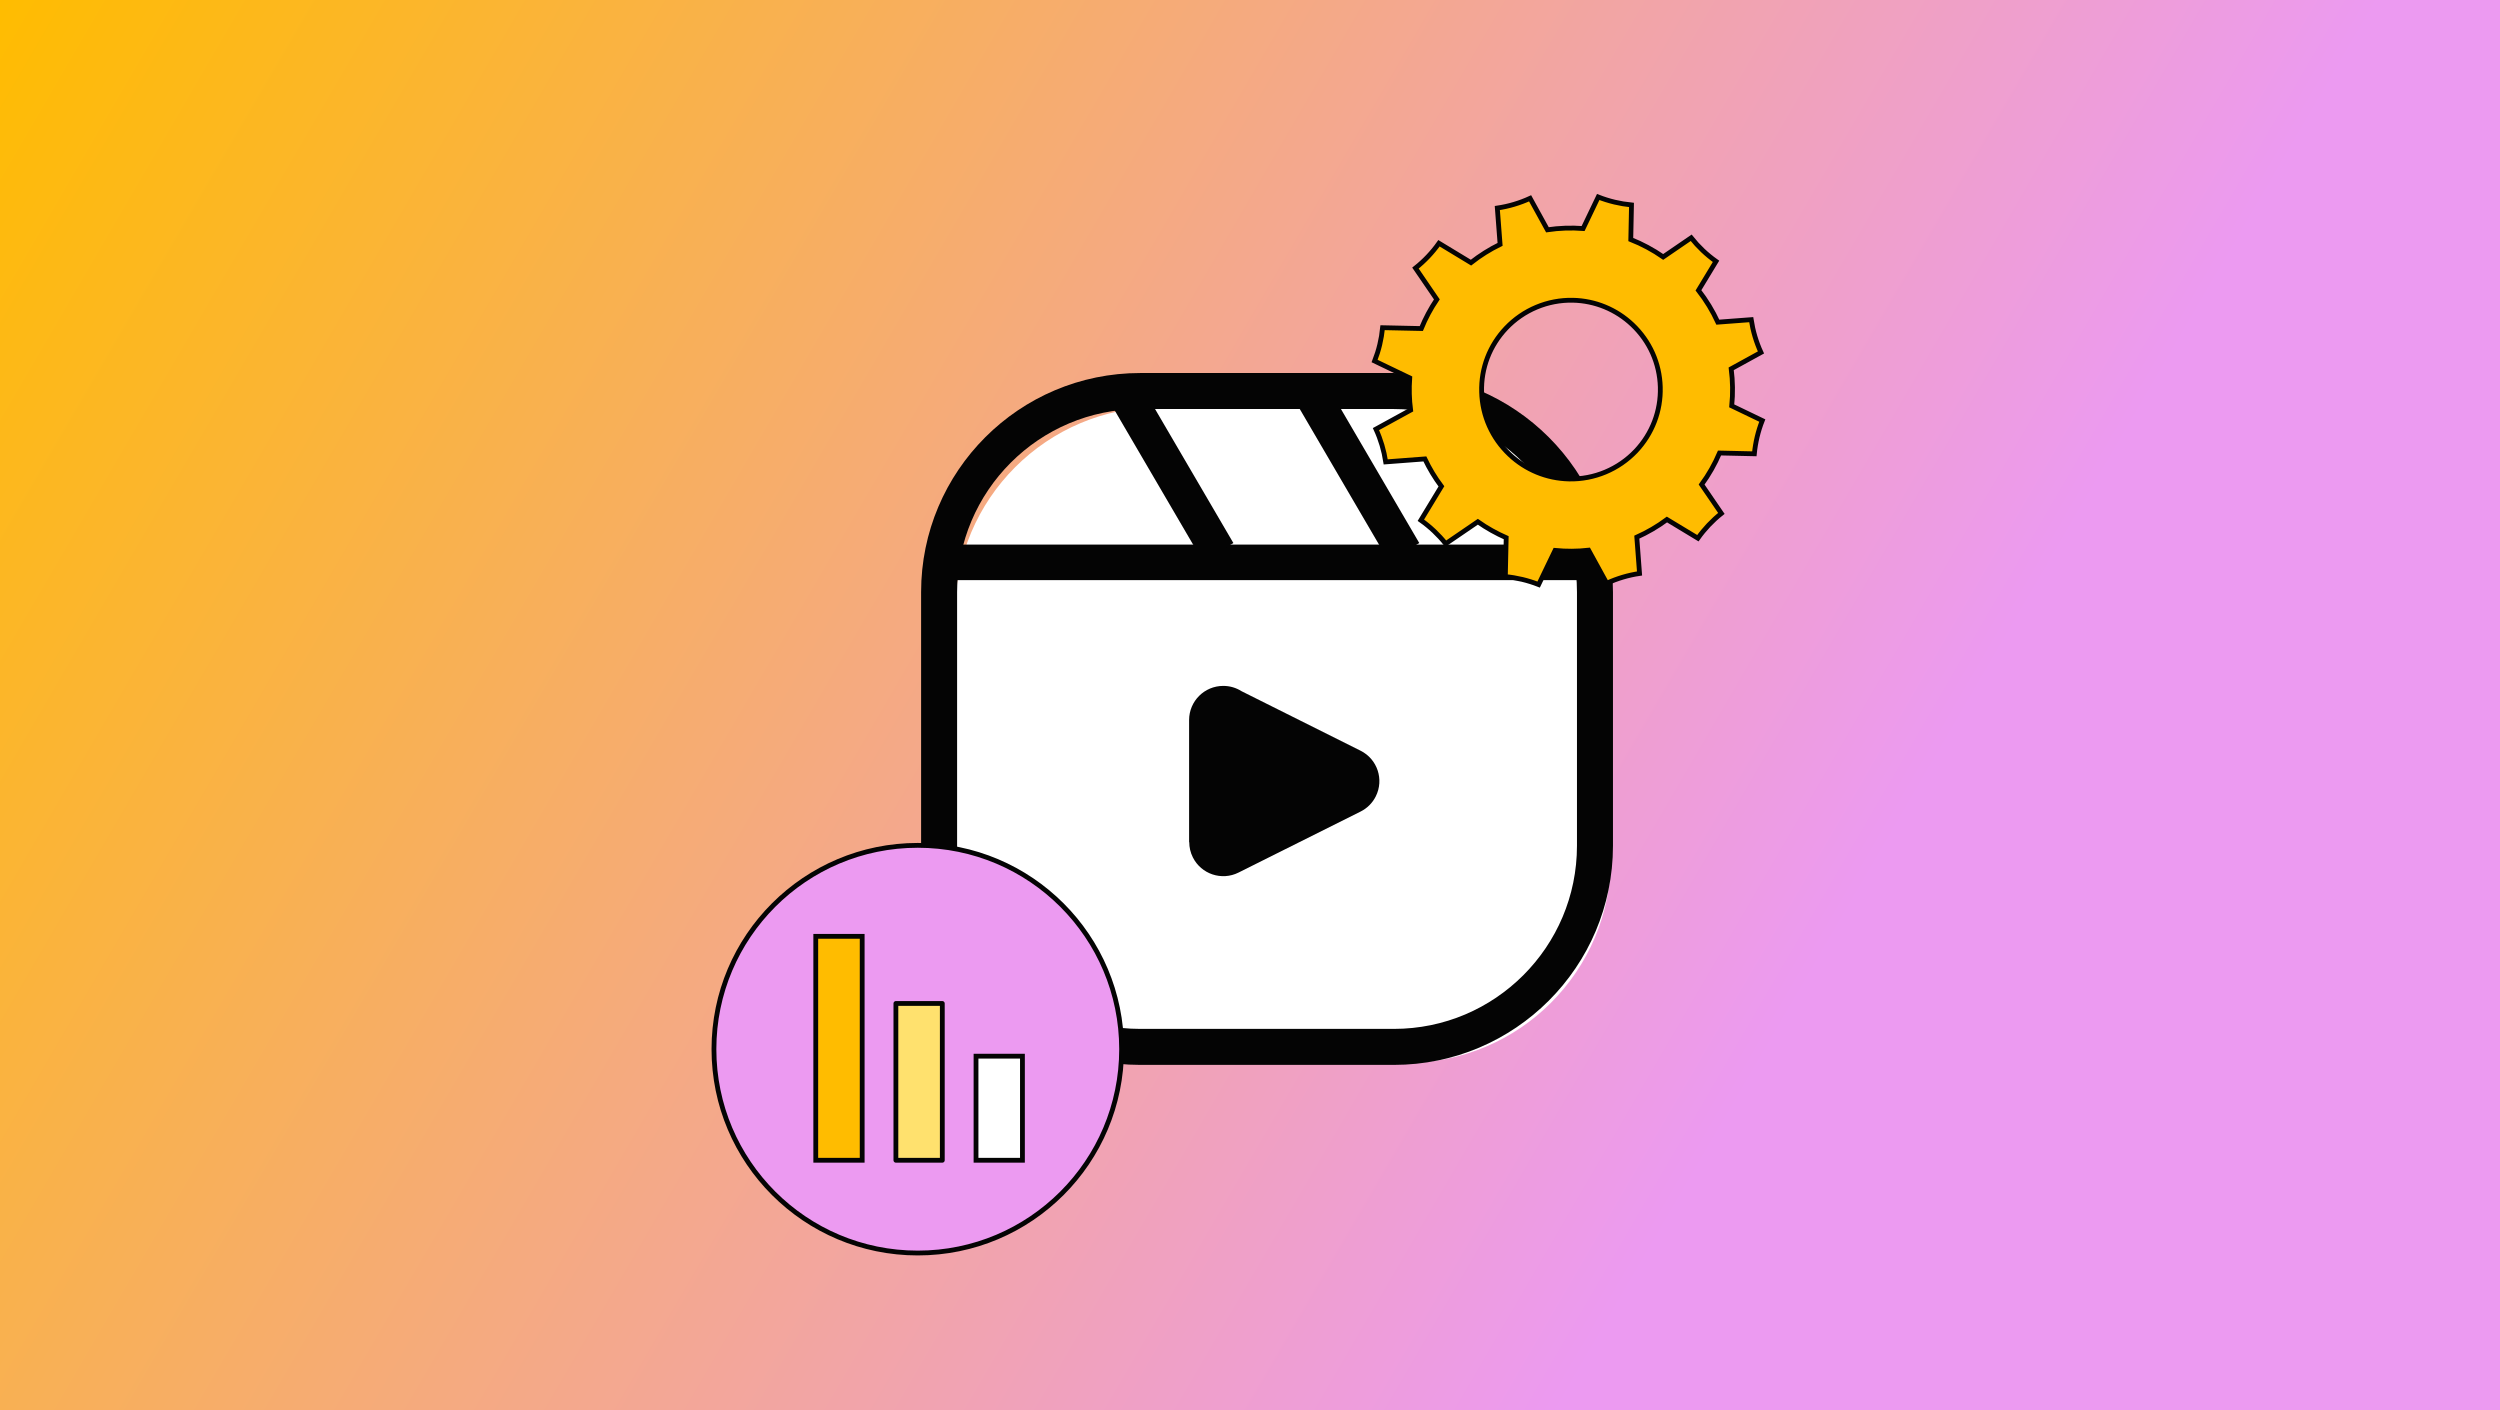
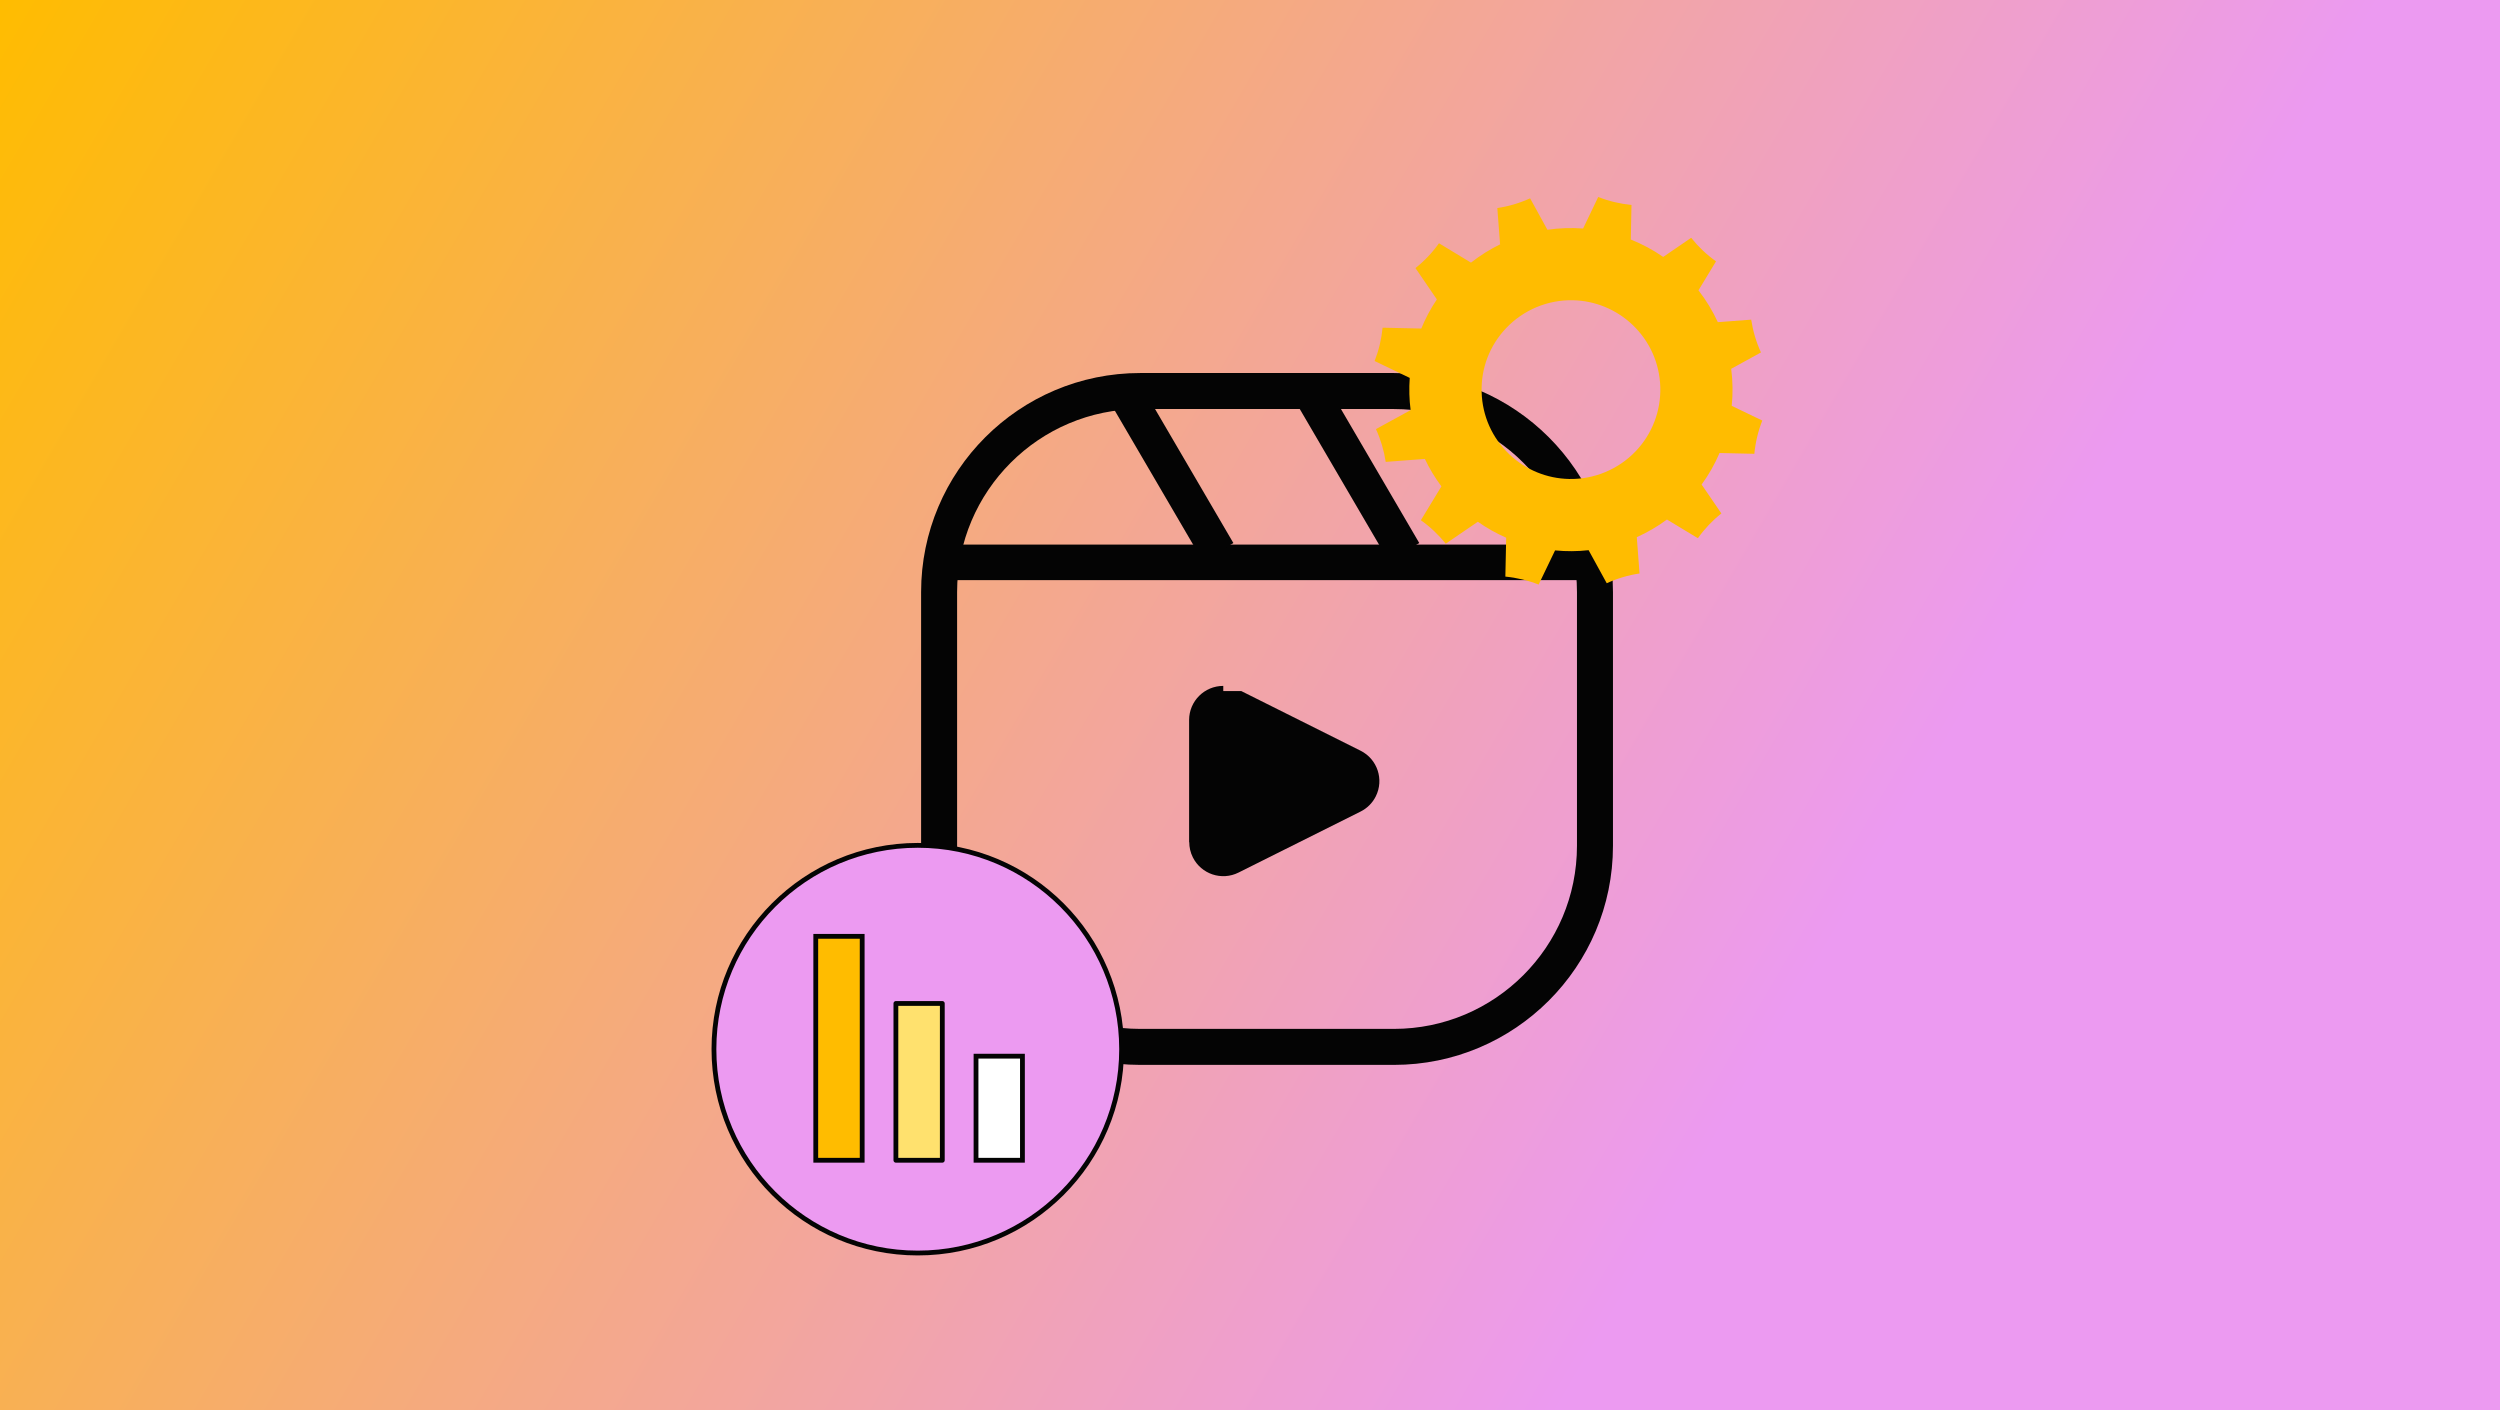
<svg xmlns="http://www.w3.org/2000/svg" width="780" height="440" viewBox="0 0 780 440" fill="none">
  <rect width="780" height="440" fill="url(#paint0_linear_2217_29450)" />
  <g filter="url(#filter0_d_2217_29450)">
    <g filter="url(#filter1_d_2217_29450)">
-       <rect x="288" y="117" width="204.628" height="204.628" rx="64" fill="white" />
-     </g>
+       </g>
    <line x1="291" y1="170.455" x2="491.097" y2="170.455" stroke="#040404" stroke-width="11.09" />
    <line x1="345.787" y1="117.202" x2="375.029" y2="167.231" stroke="#040404" stroke-width="11.09" />
    <line x1="403.787" y1="117.202" x2="433.029" y2="167.231" stroke="#040404" stroke-width="11.09" />
    <path d="M350.739 117H429.891C464.516 117 492.63 145.114 492.63 179.739V258.891C492.63 293.516 464.516 321.63 429.891 321.63H350.739C316.114 321.63 288 293.516 288 258.891V179.739C288 145.106 316.114 117 350.739 117Z" stroke="#040404" stroke-width="11.233" stroke-linecap="round" stroke-linejoin="round" />
-     <path fill-rule="evenodd" clip-rule="evenodd" d="M382.287 210.616L419.502 229.224C424.746 231.838 426.869 238.215 424.247 243.459C423.178 245.598 421.491 247.214 419.502 248.204L381.407 267.247C376.171 269.861 369.794 267.738 367.172 262.502C366.404 260.981 366.048 259.357 366.048 257.757H366V219.662C366 213.777 370.769 209 376.662 209C378.73 209 380.655 209.586 382.287 210.608V210.616Z" fill="#040404" />
+     <path fill-rule="evenodd" clip-rule="evenodd" d="M382.287 210.616L419.502 229.224C424.746 231.838 426.869 238.215 424.247 243.459C423.178 245.598 421.491 247.214 419.502 248.204L381.407 267.247C376.171 269.861 369.794 267.738 367.172 262.502C366.404 260.981 366.048 259.357 366.048 257.757H366V219.662C366 213.777 370.769 209 376.662 209V210.616Z" fill="#040404" />
  </g>
  <g filter="url(#filter2_d_2217_29450)">
    <circle cx="281.347" cy="322.347" r="63.597" fill="#EC9AF1" stroke="#040404" stroke-width="1.5" />
    <path d="M299.518 357H314V324.527H299.518V357Z" fill="white" stroke="#040404" stroke-width="1.5" stroke-miterlimit="10" />
    <path d="M274.518 357H289V308.083H274.518V357Z" fill="#FFE16E" stroke="#040404" stroke-width="1.5" stroke-linecap="round" stroke-linejoin="round" />
    <path d="M249.518 357H264V287.138H249.518V357Z" fill="#FFBC00" stroke="#040404" stroke-width="1.5" stroke-miterlimit="10" />
  </g>
  <g filter="url(#filter3_d_2217_29450)">
    <path d="M542.357 136.587C542.695 133.034 543.531 129.518 544.834 126.212C541.656 124.675 538.478 123.155 535.3 121.627C535.688 117.777 535.63 113.9 535.134 110.067C538.232 108.374 541.331 106.664 544.42 104.962C542.932 101.72 541.912 98.26 541.374 94.732C537.913 94.991 534.434 95.258 530.964 95.517C529.359 92.036 527.348 88.695 524.921 85.582C526.743 82.567 528.566 79.544 530.397 76.539C527.484 74.473 524.868 71.986 522.644 69.192C519.733 71.177 516.821 73.171 513.918 75.165C510.719 72.945 507.329 71.132 503.806 69.736C503.883 66.133 503.951 62.531 504.027 58.945C500.483 58.599 496.957 57.763 493.643 56.459C492.069 59.741 490.494 63.014 488.929 66.297C485.208 66.016 481.487 66.147 477.793 66.69C475.999 63.415 474.196 60.14 472.393 56.873C469.151 58.362 465.691 59.39 462.163 59.91C462.451 63.687 462.738 67.463 463.025 71.24C459.842 72.8 456.801 74.695 453.945 76.944C450.62 74.922 447.286 72.918 443.961 70.896C441.904 73.809 439.408 76.433 436.623 78.64C438.854 81.898 441.077 85.165 443.3 88.414C441.349 91.312 439.727 94.365 438.444 97.505C434.404 97.428 430.39 97.334 426.368 97.24C426.021 100.802 425.186 104.309 423.881 107.641C427.536 109.398 431.191 111.138 434.836 112.904C434.599 116.25 434.676 119.611 435.112 122.953C431.501 124.923 427.907 126.903 424.296 128.882C425.784 132.124 426.804 135.575 427.342 139.112C431.408 138.796 435.482 138.489 439.557 138.182C440.972 141.169 442.695 144.04 444.72 146.743C442.589 150.267 440.45 153.79 438.31 157.314C441.223 159.371 443.847 161.859 446.063 164.635C449.401 162.362 452.747 160.079 456.085 157.788C458.904 159.773 461.87 161.419 464.929 162.77C464.834 166.819 464.757 170.859 464.671 174.899C468.216 175.237 471.741 176.081 475.055 177.385C476.758 173.826 478.469 170.275 480.181 166.725C483.664 167.07 487.172 167.049 490.645 166.659C492.532 170.093 494.419 173.519 496.305 176.971C499.556 175.474 503.016 174.445 506.535 173.925C506.248 170.148 505.961 166.372 505.682 162.595C508.959 161.125 512.13 159.286 515.09 157.091C518.303 159.041 521.516 160.99 524.738 162.922C526.794 160.026 529.282 157.402 532.067 155.186C530.014 152.186 527.969 149.177 525.907 146.176C528.178 143.066 530.033 139.764 531.497 136.339C535.134 136.425 538.745 136.511 542.357 136.587ZM505.387 135.732C499.982 141.426 492.391 144.606 484.539 144.439C477.613 144.292 471.013 141.58 465.971 136.801C460.568 131.682 457.47 124.758 457.269 117.318C457.06 109.868 459.774 102.796 464.892 97.394C470.298 91.691 477.889 88.51 485.75 88.677C492.675 88.824 499.266 91.537 504.309 96.315C509.712 101.434 512.81 108.35 513.011 115.799C513.211 123.239 510.497 130.32 505.387 135.732Z" fill="#FFBC00" />
-     <path d="M542.357 136.587C542.695 133.034 543.531 129.518 544.834 126.212C541.656 124.675 538.478 123.155 535.3 121.627C535.688 117.777 535.63 113.9 535.134 110.067C538.232 108.374 541.331 106.664 544.42 104.962C542.932 101.72 541.912 98.26 541.374 94.732C537.913 94.991 534.434 95.258 530.964 95.517C529.359 92.036 527.348 88.695 524.921 85.582C526.743 82.567 528.566 79.544 530.397 76.539C527.484 74.473 524.868 71.986 522.644 69.192C519.733 71.177 516.821 73.171 513.918 75.165C510.719 72.945 507.329 71.132 503.806 69.736C503.883 66.133 503.951 62.531 504.027 58.945C500.483 58.599 496.957 57.763 493.643 56.459C492.069 59.741 490.494 63.014 488.929 66.297C485.208 66.016 481.487 66.147 477.793 66.69C475.999 63.415 474.196 60.14 472.393 56.873C469.151 58.362 465.691 59.39 462.163 59.91C462.451 63.687 462.738 67.463 463.025 71.24C459.842 72.8 456.801 74.695 453.945 76.944C450.62 74.922 447.286 72.918 443.961 70.896C441.904 73.809 439.408 76.433 436.623 78.64C438.854 81.898 441.077 85.165 443.3 88.414C441.349 91.312 439.727 94.365 438.444 97.505C434.404 97.428 430.39 97.334 426.368 97.24C426.021 100.802 425.186 104.309 423.881 107.641C427.536 109.398 431.191 111.138 434.836 112.904C434.599 116.25 434.676 119.611 435.112 122.953C431.501 124.923 427.907 126.903 424.296 128.882C425.784 132.124 426.804 135.575 427.342 139.112C431.408 138.796 435.482 138.489 439.557 138.182C440.972 141.169 442.695 144.04 444.72 146.743C442.589 150.267 440.45 153.79 438.31 157.314C441.223 159.371 443.847 161.859 446.063 164.635C449.401 162.362 452.747 160.079 456.085 157.788C458.904 159.773 461.87 161.419 464.929 162.77C464.834 166.819 464.757 170.859 464.671 174.899C468.216 175.237 471.741 176.081 475.055 177.385C476.758 173.826 478.469 170.275 480.181 166.725C483.664 167.07 487.172 167.049 490.645 166.659C492.532 170.093 494.419 173.519 496.305 176.971C499.556 175.474 503.016 174.445 506.535 173.925C506.248 170.148 505.961 166.372 505.682 162.595C508.959 161.125 512.13 159.286 515.09 157.091C518.303 159.041 521.516 160.99 524.738 162.922C526.794 160.026 529.282 157.402 532.067 155.186C530.014 152.186 527.969 149.177 525.907 146.176C528.178 143.066 530.033 139.764 531.497 136.339C535.134 136.425 538.745 136.511 542.357 136.587ZM505.387 135.732C499.982 141.426 492.391 144.606 484.539 144.439C477.613 144.292 471.013 141.58 465.971 136.801C460.568 131.682 457.47 124.758 457.269 117.318C457.06 109.868 459.774 102.796 464.892 97.394C470.298 91.691 477.889 88.51 485.75 88.677C492.675 88.824 499.266 91.537 504.309 96.315C509.712 101.434 512.81 108.35 513.011 115.799C513.211 123.239 510.497 130.32 505.387 135.732Z" stroke="#040404" stroke-width="1.5" stroke-miterlimit="10" />
  </g>
  <defs>
    <filter id="filter0_d_2217_29450" x="282.384" y="111.384" width="220.863" height="220.863" filterUnits="userSpaceOnUse" color-interpolation-filters="sRGB">
      <feFlood flood-opacity="0" result="BackgroundImageFix" />
      <feColorMatrix in="SourceAlpha" type="matrix" values="0 0 0 0 0 0 0 0 0 0 0 0 0 0 0 0 0 0 127 0" result="hardAlpha" />
      <feOffset dx="5" dy="5" />
      <feComposite in2="hardAlpha" operator="out" />
      <feColorMatrix type="matrix" values="0 0 0 0 0.016 0 0 0 0 0.016 0 0 0 0 0.016 0 0 0 0.1 0" />
      <feBlend mode="normal" in2="BackgroundImageFix" result="effect1_dropShadow_2217_29450" />
      <feBlend mode="normal" in="SourceGraphic" in2="effect1_dropShadow_2217_29450" result="shape" />
    </filter>
    <filter id="filter1_d_2217_29450" x="288" y="117" width="209.628" height="209.628" filterUnits="userSpaceOnUse" color-interpolation-filters="sRGB">
      <feFlood flood-opacity="0" result="BackgroundImageFix" />
      <feColorMatrix in="SourceAlpha" type="matrix" values="0 0 0 0 0 0 0 0 0 0 0 0 0 0 0 0 0 0 127 0" result="hardAlpha" />
      <feOffset dx="5" dy="5" />
      <feComposite in2="hardAlpha" operator="out" />
      <feColorMatrix type="matrix" values="0 0 0 0 0.016 0 0 0 0 0.016 0 0 0 0 0.016 0 0 0 0.1 0" />
      <feBlend mode="normal" in2="BackgroundImageFix" result="effect1_dropShadow_2217_29450" />
      <feBlend mode="normal" in="SourceGraphic" in2="effect1_dropShadow_2217_29450" result="shape" />
    </filter>
    <filter id="filter2_d_2217_29450" x="217" y="258" width="133.693" height="133.693" filterUnits="userSpaceOnUse" color-interpolation-filters="sRGB">
      <feFlood flood-opacity="0" result="BackgroundImageFix" />
      <feColorMatrix in="SourceAlpha" type="matrix" values="0 0 0 0 0 0 0 0 0 0 0 0 0 0 0 0 0 0 127 0" result="hardAlpha" />
      <feOffset dx="5" dy="5" />
      <feComposite in2="hardAlpha" operator="out" />
      <feColorMatrix type="matrix" values="0 0 0 0 0.016 0 0 0 0 0.016 0 0 0 0 0.016 0 0 0 0.1 0" />
      <feBlend mode="normal" in2="BackgroundImageFix" result="effect1_dropShadow_2217_29450" />
      <feBlend mode="normal" in="SourceGraphic" in2="effect1_dropShadow_2217_29450" result="shape" />
    </filter>
    <filter id="filter3_d_2217_29450" x="422.929" y="55.505" width="127.858" height="127.833" filterUnits="userSpaceOnUse" color-interpolation-filters="sRGB">
      <feFlood flood-opacity="0" result="BackgroundImageFix" />
      <feColorMatrix in="SourceAlpha" type="matrix" values="0 0 0 0 0 0 0 0 0 0 0 0 0 0 0 0 0 0 127 0" result="hardAlpha" />
      <feOffset dx="5" dy="5" />
      <feComposite in2="hardAlpha" operator="out" />
      <feColorMatrix type="matrix" values="0 0 0 0 0.016 0 0 0 0 0.016 0 0 0 0 0.016 0 0 0 0.1 0" />
      <feBlend mode="normal" in2="BackgroundImageFix" result="effect1_dropShadow_2217_29450" />
      <feBlend mode="normal" in="SourceGraphic" in2="effect1_dropShadow_2217_29450" result="shape" />
    </filter>
    <linearGradient id="paint0_linear_2217_29450" x1="0" y1="0" x2="780" y2="454.213" gradientUnits="userSpaceOnUse">
      <stop stop-color="#FFBC00" />
      <stop offset="0.711" stop-color="#EC9AF1" />
    </linearGradient>
  </defs>
</svg>